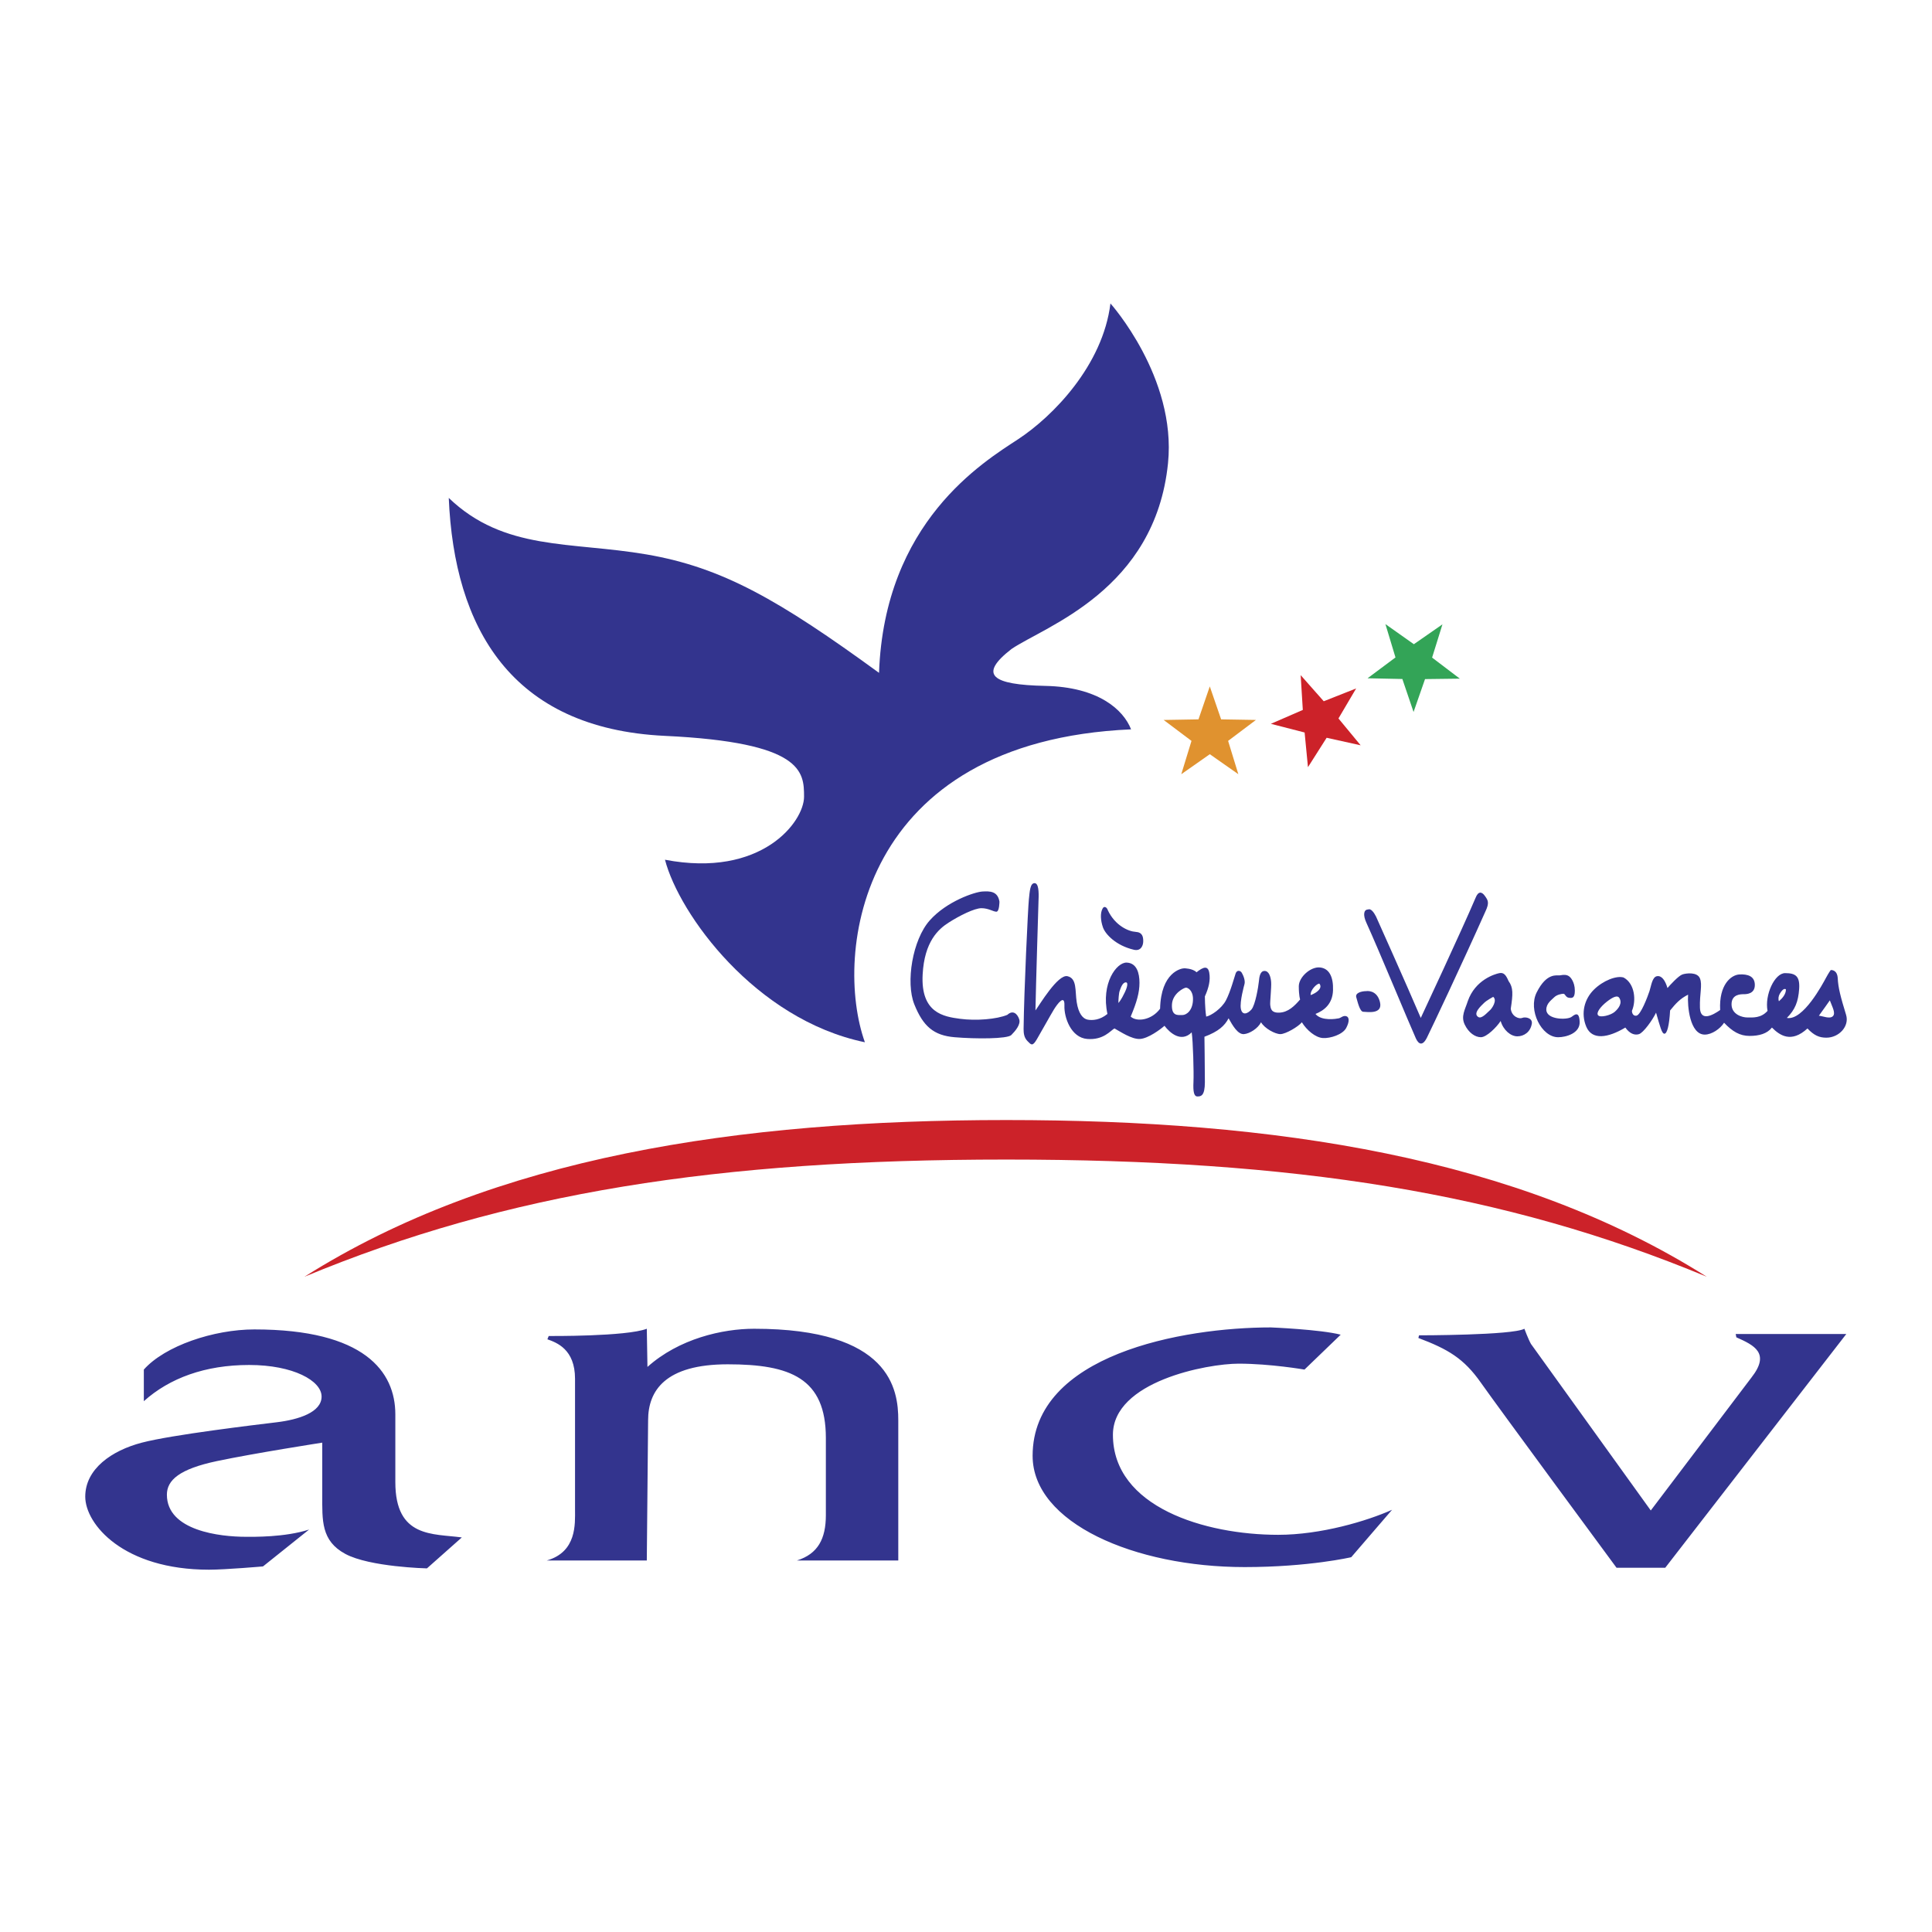
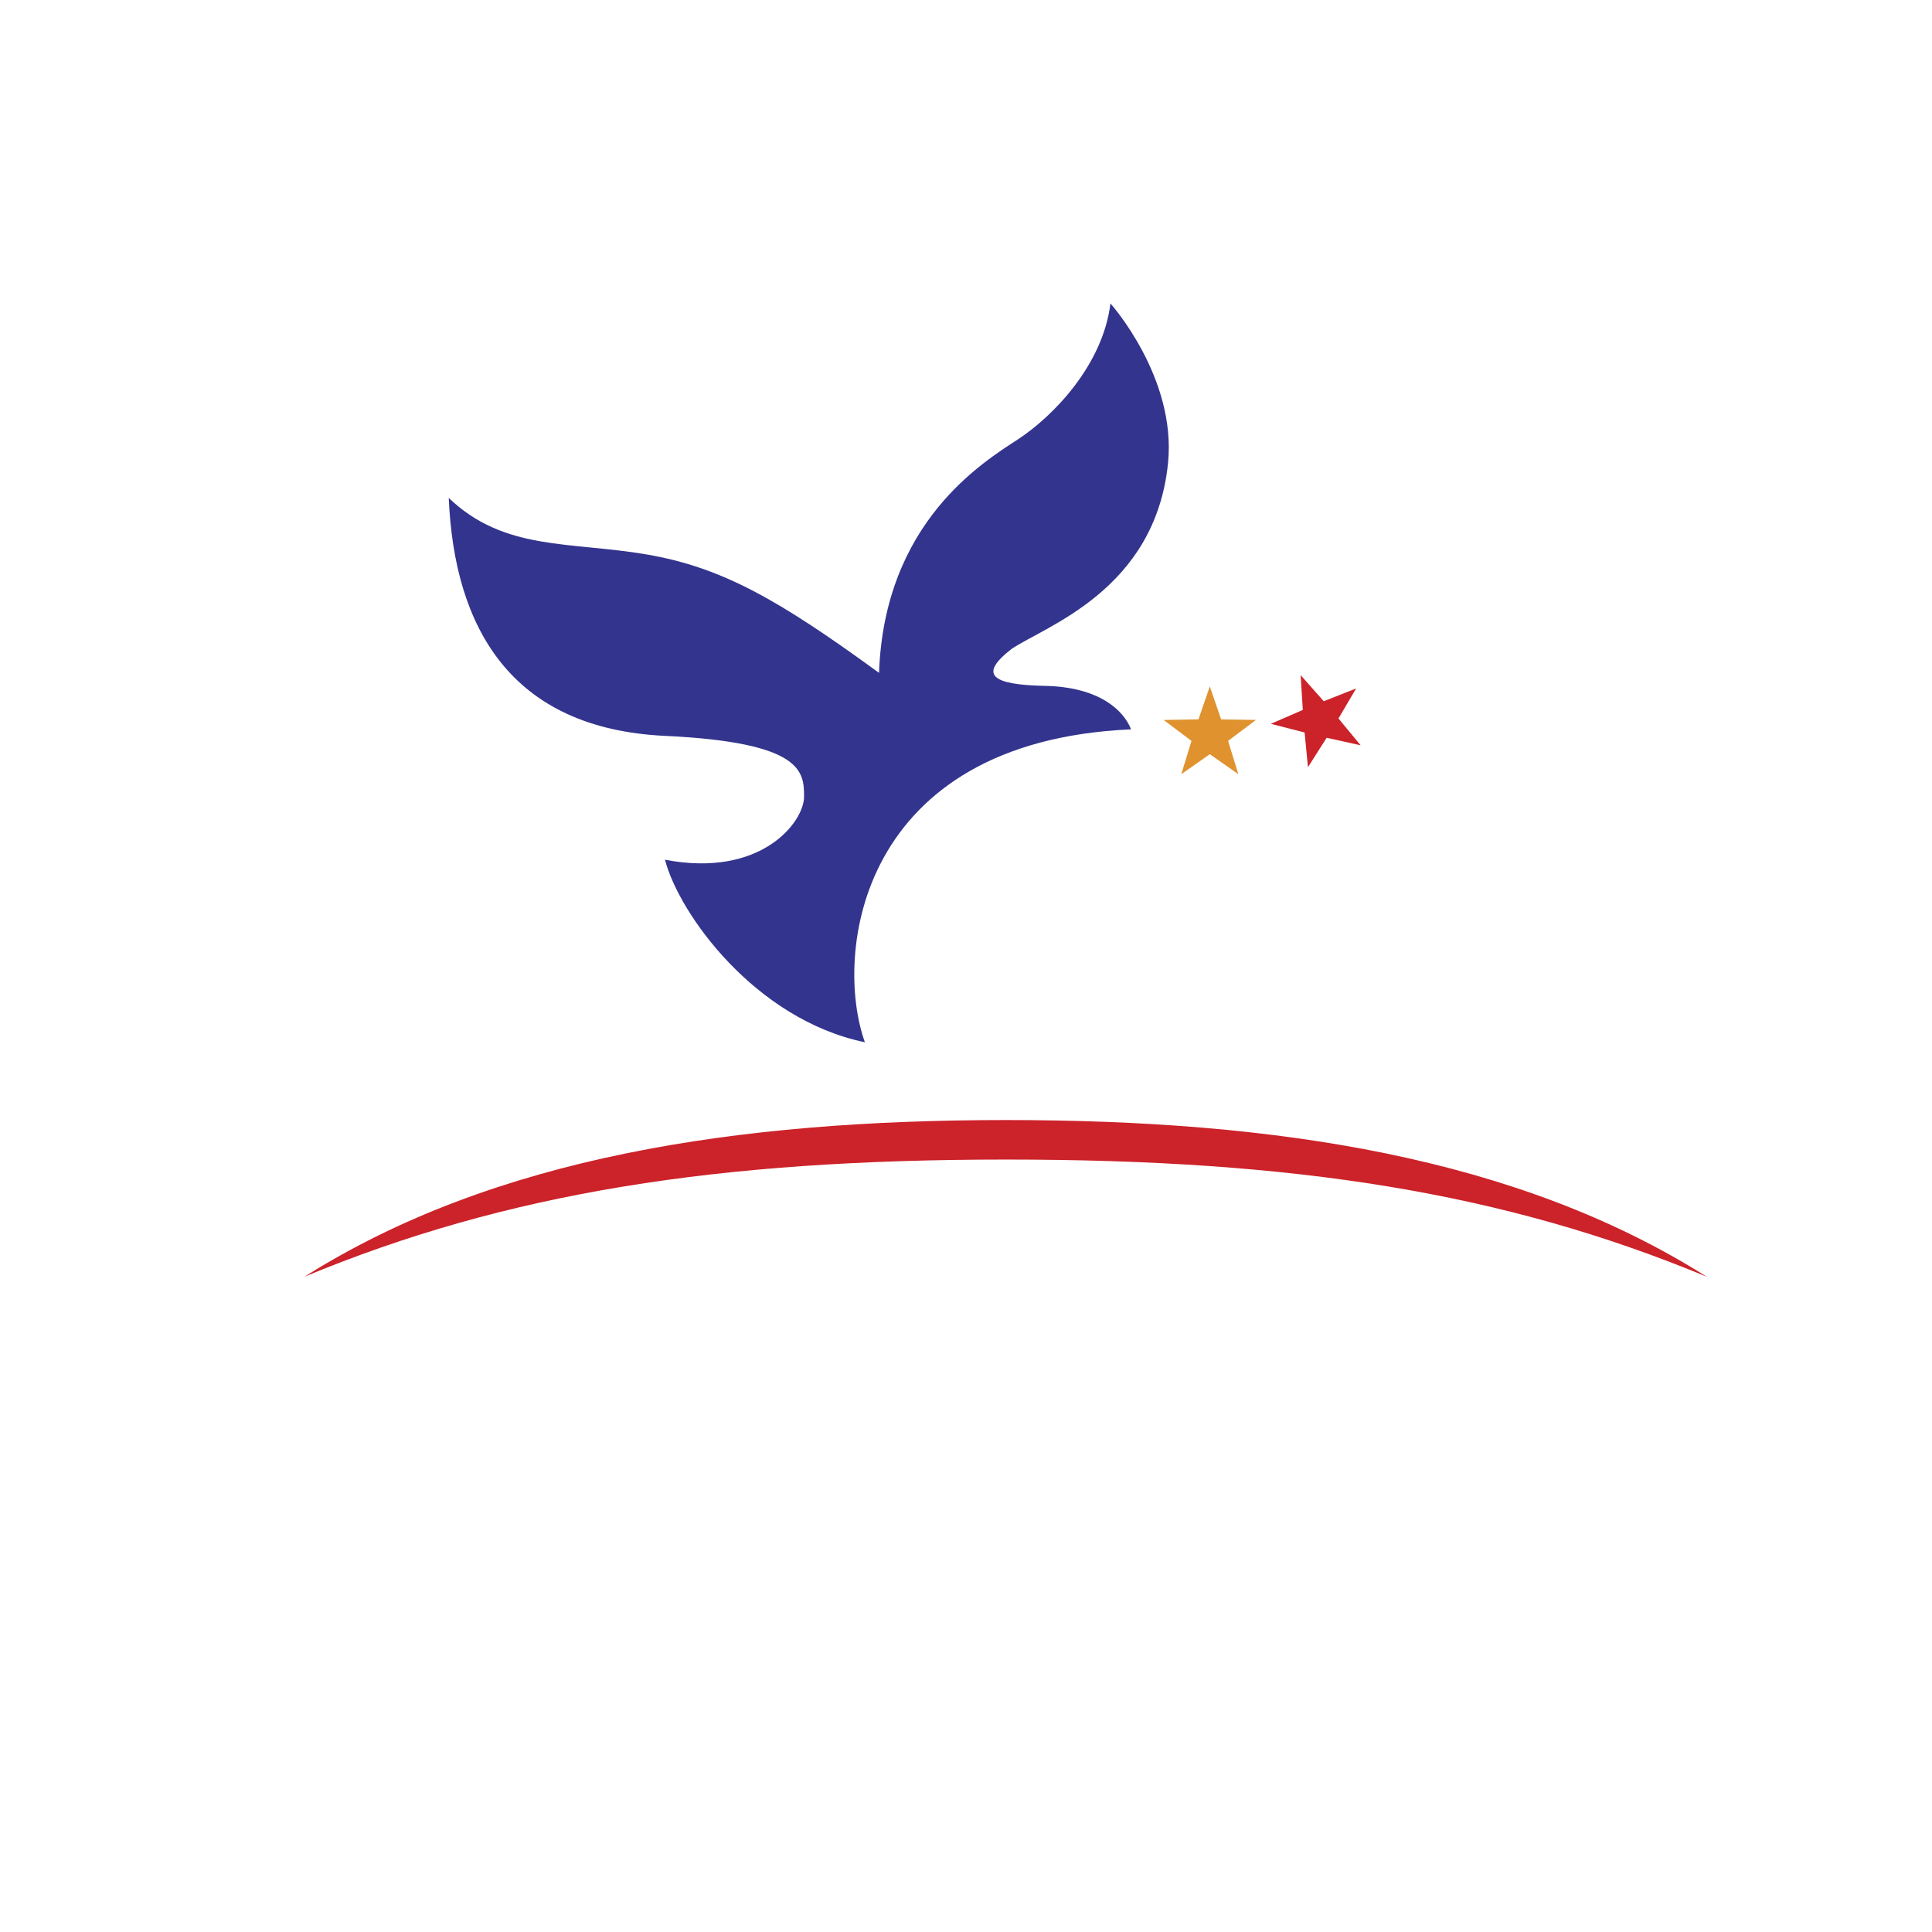
<svg xmlns="http://www.w3.org/2000/svg" viewBox="0 0 192.756 192.756">
  <title>ANCV Cheque Vacances - SVG vector logo - www.oklogos.com</title>
  <g fill-rule="evenodd" clip-rule="evenodd">
-     <path fill="#fff" d="M0 0h192.756v192.756H0V0z" />
    <path d="M44.773 49.678c.542 12.9 6.171 23.012 21.572 23.74 13.767.65 13.875 3.575 13.875 6.071 0 2.493-4.228 8.129-13.875 6.287 1.409 5.42 8.997 15.936 19.945 18.211-3.144-8.78-.65-30.027 26.557-31.219-.76-1.951-3.252-4.228-8.562-4.336-5.312-.108-6.721-1.084-3.361-3.686 3.361-2.276 14.326-5.862 15.609-18.536.867-8.564-5.744-15.935-5.744-15.935-.76 6.178-5.746 11.273-9.215 13.549-3.469 2.277-13.332 8.239-13.874 23.306-9.973-7.263-15.61-10.515-23.197-11.815-7.589-1.301-14.202-.325-19.73-5.637z" fill="#33348e" />
    <path fill="#e0922f" d="M119.572 71.771l1.129-3.287 1.131 3.287 3.473.058-2.776 2.089 1.02 3.324-2.846-1.995-2.846 1.996 1.018-3.324-2.777-2.088 3.474-.06z" />
    <path fill="#cc2229" d="M129.982 70.83l-.214-3.47 2.302 2.604 3.233-1.278-1.764 2.994 2.213 2.679-3.393-.752-1.863 2.934-.334-3.46-3.367-.866 3.187-1.385z" />
-     <path fill="#33a457" d="M139.227 65.593l-1.004-3.327 2.838 2.007 2.853-1.983-1.033 3.318 2.767 2.101-3.472.044-1.145 3.282-1.117-3.291-3.473-.073 2.786-2.078z" />
-     <path d="M100.504 101.25c-1.051.439-3.109.613-4.729.395-1.62-.219-3.927-.57-3.722-4.424.175-3.283 1.57-4.518 2.583-5.166 1.094-.701 2.583-1.445 3.284-1.445s1.182.351 1.49.351c.305 0 .305-1.008.305-1.008-.174-1.051-.963-1.051-1.707-1.006-.744.044-3.546.963-5.255 2.89-1.708 1.926-2.408 6.173-1.533 8.363.876 2.189 1.926 3.109 4.029 3.285 2.102.176 5.254.176 5.649-.219.393-.395.963-1.053.787-1.576-.173-.528-.613-.965-1.181-.44zM134.309 101.383c-.307-.088-.525.176-.744.217-.219.045-1.709.309-2.32-.438.875-.35 1.707-1.006 1.75-2.363.045-1.357-.393-2.191-1.312-2.277-.92-.088-2.102.963-2.102 1.883s.131 1.314.131 1.314c-.568.656-1.182 1.27-2.059 1.312-.875.045-.875-.482-.92-.744-.043-.262.133-1.795.088-2.32-.043-.525-.219-1.096-.656-1.096s-.525.57-.568 1.053c-.045.48-.352 2.363-.746 2.801s-.918.613-1.051-.086c-.131-.703.352-2.41.352-2.41.131-.395-.133-.963-.264-1.182s-.482-.307-.613.088c-.131.393-.525 1.84-.963 2.67-.439.834-1.49 1.533-1.971 1.621-.131-.877-.131-2.014-.131-2.014.395-.875.568-1.621.438-2.365-.133-.744-.611-.57-1.27-.043-.393-.396-1.227-.396-1.227-.396-.307 0-2.322.396-2.408 4.031-.832 1.137-2.322 1.357-2.934.787.611-1.445.877-2.408.877-3.371 0-.965-.266-1.971-1.271-2.016-1.006-.043-2.584 2.059-1.926 5.123-.744.613-1.488.658-1.971.57s-.92-.613-1.096-1.752.045-2.363-.92-2.584c-.963-.219-2.801 2.891-3.195 3.416.043-2.408.307-10.991.307-10.991.043-.875 0-1.708-.395-1.708-.438 0-.482.788-.568 1.621-.088.831-.482 9.107-.527 12.917 0 .438.045.875.395 1.225.352.352.482.57.92-.174s1.357-2.408 1.707-2.979c.352-.568 1.096-1.576 1.051-.393-.043 1.182.658 3.197 2.277 3.328 1.621.131 2.322-.834 2.715-1.051.568.307 1.709 1.094 2.539 1.051.834-.045 2.061-.965 2.453-1.314.527.701 1.664 1.707 2.715.656.131.875.221 3.986.176 4.949s.045 1.445.393 1.445c.352 0 .746-.045.746-1.445 0-1.402-.045-4.512-.045-4.512 1.402-.523 2.016-1.094 2.41-1.84.393.703.918 1.625 1.533 1.578.568-.045 1.398-.568 1.705-1.182.352.613 1.402 1.182 1.928 1.182s1.795-.744 2.145-1.182c.482.787 1.357 1.533 2.104 1.574.744.045 1.971-.35 2.32-1.006.347-.655.304-1.092-.002-1.178zm-22.071-2.408c-.131.262-.35.744-.656 1.094 0-.307.043-1.008.133-1.227.086-.219.262-.832.613-.832.307 0 .041.701-.09.965zm5.715 2.298c-.461 0-1.072.109-1.029-1.031.045-1.137 1.227-1.705 1.402-1.705s.699.26.699 1.137c0 1.096-.613 1.599-1.072 1.599zm13.684-3.132c.352.439-.262.92-.875 1.141-.043-.528.656-1.184.875-1.141zM136.322 98.885c-.48 0-1.137.176-1.006.613s.352 1.447.699 1.447c.352 0 1.971.305 1.664-.965s-1.357-1.095-1.357-1.095zM148.146 89.384c-.307-.438-.658-.482-.92.175-1.357 3.197-5.475 12-5.475 12-1.4-3.285-4.465-10.117-4.465-10.117-.221-.438-.527-.832-.789-.701-.438 0-.533.53-.176 1.314 1.182 2.583 4.293 10.115 4.947 11.56.266.568.658.789 1.096-.086.438-.877 3.504-7.359 5.826-12.569.439-.919.263-1.139-.044-1.576zM151.867 101.559c-.307.131-1.051-.133-1.137-.92.217-1.447.262-2.102-.221-2.76-.262-.613-.482-.875-.92-.789-.438.088-2.408.658-3.152 2.805-.262.83-.699 1.488-.307 2.318.396.834 1.051 1.271 1.619 1.271.572 0 1.578-1.008 1.971-1.621.266.92 1.01 1.533 1.664 1.533.658 0 1.318-.43 1.447-1.27.087-.567-.657-.7-.964-.567zm-3.238-.747c-.221.176-.789.877-1.141.656-.58-.363.307-1.137.57-1.4s.918-.613.918-.613c.438.35-.13 1.184-.347 1.357zM156.771 101.469c-.48.307-2.496.264-2.496-.744 0-.613.525-.963.789-1.227.262-.262.744-.35.92-.35.174 0 .219.35.525.395.305.045.613.088.613-.701 0-.918-.482-1.357-.482-1.357-.307-.307-.701-.219-1.008-.174-.307.043-1.312-.307-2.32 1.707-.875 1.752.48 4.467 2.146 4.467.787 0 2.189-.395 2.145-1.533-.042-1.14-.525-.702-.832-.483zM184.184 101.25c-.553-1.799-.787-2.713-.832-3.633s-.699-.834-.699-.834-.176.221-.482.789-2.277 4.291-3.896 3.986c.83-.834 1.137-1.621 1.227-2.891.086-1.271-.352-1.578-1.402-1.578s-2.057 2.191-1.752 3.766c-.656.744-1.49.658-2.014.658-.527 0-1.578-.307-1.578-1.314s.92-1.008 1.227-1.008 1.096-.043 1.096-.918c0-.877-.701-1.096-1.533-1.053-.832.045-2.057 1.008-1.926 3.549-.744.525-1.971 1.182-2.016-.221-.045-1.4.264-2.275 0-2.932-.262-.658-1.357-.527-1.75-.396-.395.133-1.271 1.096-1.49 1.357-.219-.744-.568-1.268-1.051-1.182-.48.088-.57.965-.744 1.488-.174.527-.877 2.41-1.314 2.453-.438.045-.438-.482-.438-.482.438-1.006.307-2.715-.83-3.328-.703-.217-2.059.307-2.979 1.227s-1.314 2.322-.746 3.68c.57 1.357 2.146 1.137 3.898.086.438.613.92.789 1.357.658s1.357-1.402 1.707-2.146c.395 1.357.57 2.102.834 2.102.262 0 .482-.787.568-2.32.568-.701 1.006-1.182 1.795-1.576-.088 1.139.176 3.984 1.664 3.984.699 0 1.533-.57 1.926-1.182.834.877 1.578 1.314 2.539 1.314.965 0 1.754-.221 2.236-.834.785.789 1.926 1.578 3.545.09.658.699 1.182.92 1.883.92 1.268 0 2.319-1.14 1.97-2.279zm-23.077-.305c-.395.35-1.445.613-1.664.35-.221-.264.262-.877.875-1.359.613-.48 1.051-.654 1.227-.393.35.525-.043 1.051-.438 1.402zm16.377-1.05c-.088-.221-.045-.527.086-.746s.396-.611.613-.438c.001.48-.349.877-.699 1.184zm5.385 1.488c-.307.307-.961 0-1.398-.045.262-.35 1.092-1.533 1.092-1.533.22.613.613 1.271.306 1.578z" fill="#33348e" />
-     <path d="M113.127 94.757c.691.163.934-.405.934-.853 0-.446-.08-.893-.771-.933-.689-.041-2.029-.609-2.76-2.153-.082-.284-.367-.486-.529-.163-.242.448-.201 1.179.041 1.869.241.691 1.3 1.815 3.085 2.233zM25.385 132.637c-4.073 0-8.933 1.641-11.035 4.006v3.154c2.562-2.301 6.109-3.613 10.509-3.613s7.226 1.576 7.226 3.152-2.299 2.299-4.466 2.562c-2.168.262-10.444 1.246-13.465 2.035s-5.649 2.627-5.649 5.385c0 2.76 3.81 7.291 12.349 7.291 1.642 0 5.386-.328 5.386-.328l4.598-3.678c-2.431.787-5.583.723-6.306.723-2.562 0-7.882-.59-7.882-4.203 0-1.445 1.249-2.562 4.992-3.35 3.744-.789 10.509-1.84 10.509-1.84v5.189c0 2.561-.132 4.598 2.299 5.91 2.431 1.314 8.145 1.445 8.145 1.445l3.481-3.088c-2.89-.393-6.634.066-6.634-5.516v-6.766c-.002-4.267-3.088-8.47-14.057-8.47zM64.532 132.57c-2.036.787-9.787.723-9.787.723l-.132.328c.919.328 2.758.986 2.758 3.941v13.07c0 1.379.197 4.205-2.824 5.059h9.984l.131-13.992c0-2.953 1.708-5.582 7.948-5.582s9.787 1.379 9.787 7.357v7.684c0 2.365-.788 3.875-2.89 4.533h10.115v-13.992c0-3.086-.788-9.129-14.384-9.129-3.152 0-7.488.986-10.641 3.809l-.065-3.809zM133.762 133.162c-2.035-.525-6.963-.725-6.963-.725-8.801 0-23.775 2.695-23.775 12.809 0 6.701 10.18 11.102 21.148 11.102 6.436 0 10.641-.986 10.641-.986l4.072-4.729c-2.496 1.117-7.094 2.496-11.363 2.496-7.291 0-16.486-2.76-16.486-9.984 0-5.318 9.393-7.092 12.545-7.092 3.154 0 6.568.59 6.568.59l3.613-3.481zM152.088 132.57c-1.184.656-10.512.656-10.512.656l-.064.264c2.955 1.117 4.533 2.035 6.24 4.467 1.707 2.43 13.529 18.457 13.529 18.457h4.861l18.062-23.318h-11.033l.064.328c1.773.789 3.416 1.576 1.512 4.006l-10.049 13.27-11.955-16.617c-.263-.462-.655-1.513-.655-1.513z" fill="#33348e" />
    <path d="M100.395 115.689c28.77 0 49.656 3.285 69.887 11.691-18.918-11.955-43.088-15.633-69.887-15.633-26.798 0-51.101 3.678-70.018 15.633 20.23-8.405 41.248-11.691 70.018-11.691z" fill="#cc2229" />
  </g>
</svg>